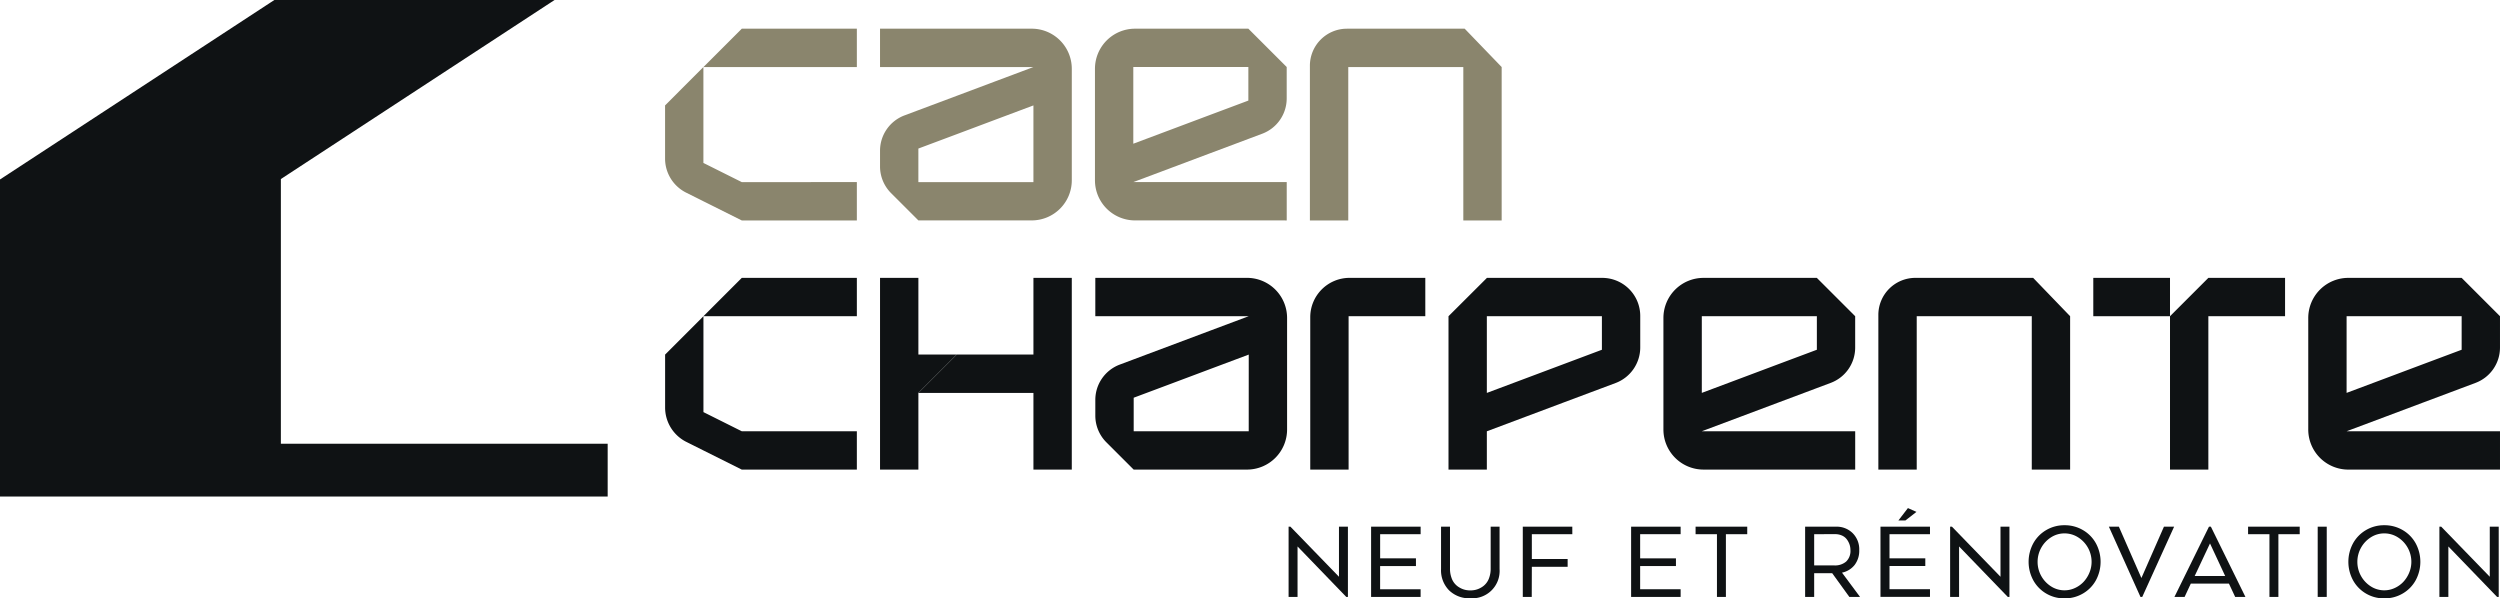
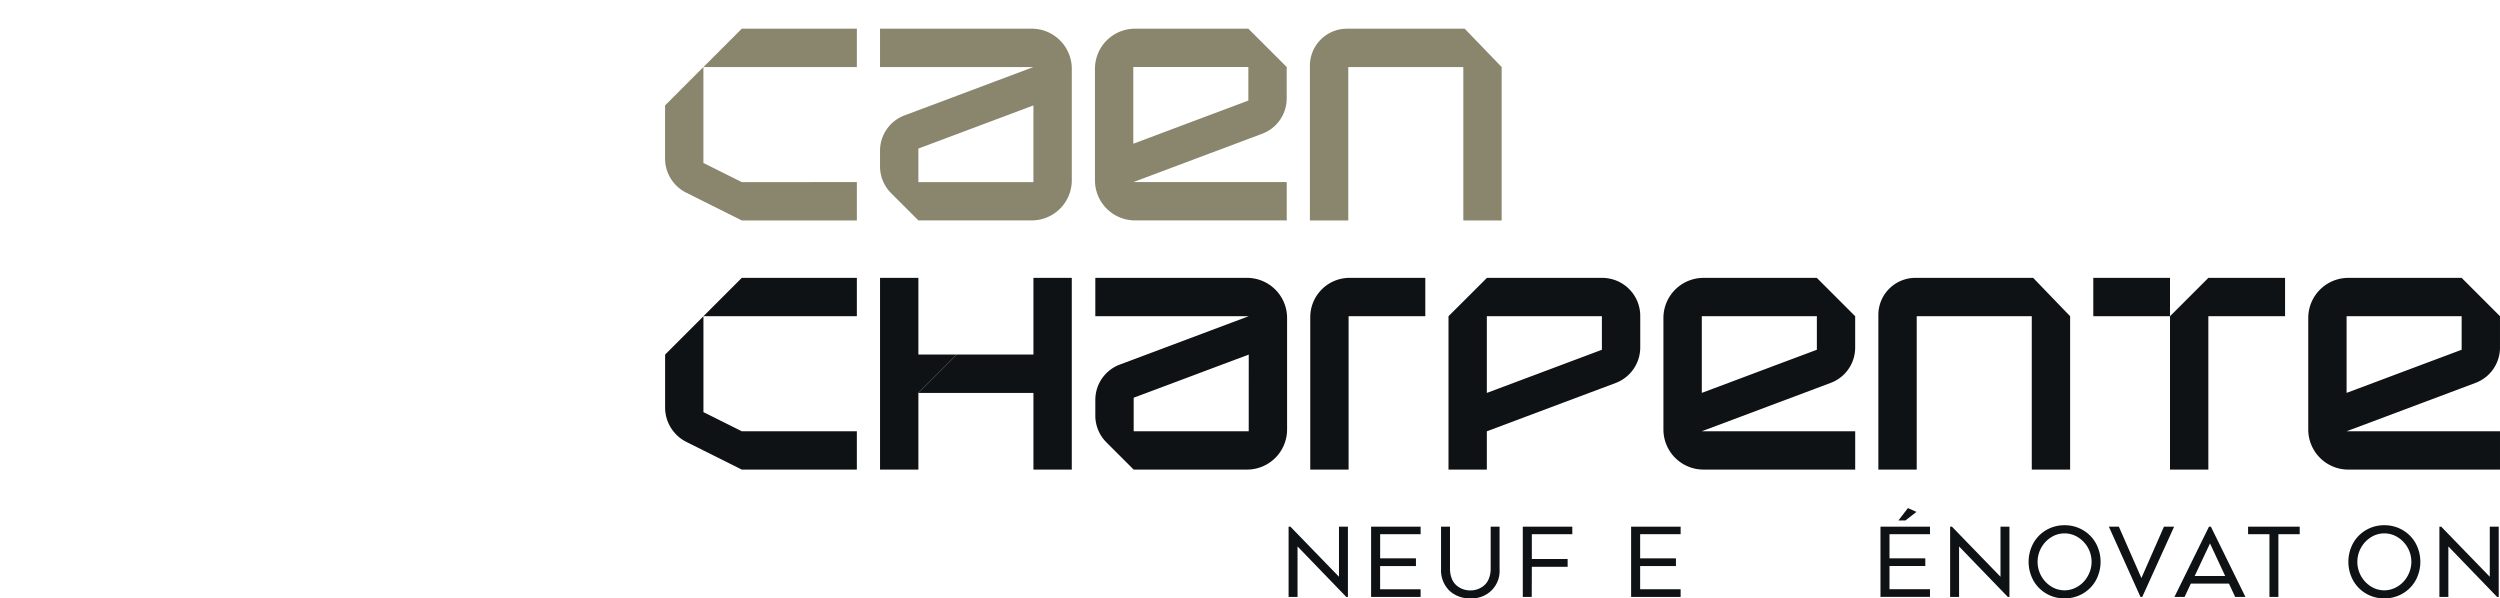
<svg xmlns="http://www.w3.org/2000/svg" id="Caen-Charpente-logo" width="439.303" height="105.148" viewBox="0 0 439.303 105.148">
  <defs>
    <clipPath id="clip-path">
      <rect id="Rectangle_4220" data-name="Rectangle 4220" width="439.303" height="105.148" fill="none" />
    </clipPath>
  </defs>
  <path id="Tracé_59853" data-name="Tracé 59853" d="M488.37,195.992v8.8l-8.531-8.8h-.321v12.344h1.573v-8.869l8.564,8.869h.288V195.992Z" transform="translate(-253.085 -103.443)" fill="#0f1214" />
  <path id="Tracé_59854" data-name="Tracé 59854" d="M510.219,195.992v12.344h8.7v-1.351h-7.115v-4.076H518.1v-1.351h-6.292V197.31h7.115v-1.317Z" transform="translate(-269.288 -103.443)" fill="#0f1214" />
  <g id="Groupe_27714" data-name="Groupe 27714">
    <g id="Groupe_27713" data-name="Groupe 27713" clip-path="url(#clip-path)">
      <path id="Tracé_59855" data-name="Tracé 59855" d="M541.394,208.575a5.077,5.077,0,0,1-3.738-1.4,5.022,5.022,0,0,1-1.408-3.734v-7.452h1.573v7.37a4.624,4.624,0,0,0,.247,1.564,3.067,3.067,0,0,0,1.49,1.8,3.553,3.553,0,0,0,.943.371,4.1,4.1,0,0,0,1.787,0,3.562,3.562,0,0,0,.943-.371,3.071,3.071,0,0,0,1.49-1.8,4.623,4.623,0,0,0,.247-1.564v-7.37h1.565v7.452a4.812,4.812,0,0,1-5.138,5.13" transform="translate(-283.026 -103.443)" fill="#0f1214" />
      <path id="Tracé_59856" data-name="Tracé 59856" d="M575.373,197.31h-7.114v4.364h6.291v1.367h-6.291l-.017,5.295h-1.573V195.992h8.7Z" transform="translate(-299.082 -103.443)" fill="#0f1214" />
      <path id="Tracé_59857" data-name="Tracé 59857" d="M615.676,197.31h-7.114v4.249h6.291v1.351h-6.291v4.076h7.114v1.351h-8.7V195.992h8.7Z" transform="translate(-320.354 -103.443)" fill="#0f1214" />
-       <path id="Tracé_59858" data-name="Tracé 59858" d="M640.05,195.992v1.317H636.3v11.026h-1.572V197.31h-3.755v-1.317Z" transform="translate(-333.023 -103.443)" fill="#0f1214" />
-       <path id="Tracé_59859" data-name="Tracé 59859" d="M676.491,204.169h-3.17v4.167h-1.589V195.992h5.435a3.963,3.963,0,0,1,2.931,1.149,4.006,4.006,0,0,1,1.144,2.952,4.121,4.121,0,0,1-.811,2.622,3.791,3.791,0,0,1-2.22,1.354l3.17,4.266h-1.877Zm-3.17-6.859V202.8h3.557a3,3,0,0,0,2.055-.671,2.575,2.575,0,0,0,.762-2.038,3.227,3.227,0,0,0-.07-.651,3.082,3.082,0,0,0-.264-.729,2.838,2.838,0,0,0-.481-.7,2.225,2.225,0,0,0-.779-.506,2.884,2.884,0,0,0-1.107-.2Z" transform="translate(-354.533 -103.443)" fill="#0f1214" />
      <path id="Tracé_59860" data-name="Tracé 59860" d="M708.469,193.656h-7.114V197.9h6.291v1.351h-6.291v4.076h7.114v1.35h-8.7V192.338h8.7Zm-5.55-2.413,1.672-2.174,1.5.668-1.935,1.506Z" transform="translate(-369.329 -99.789)" fill="#0f1214" />
      <path id="Tracé_59861" data-name="Tracé 59861" d="M736.113,195.992v12.344h-.288l-8.564-8.869v8.869h-1.573V195.992h.322l8.531,8.8v-8.8Z" transform="translate(-383.011 -103.443)" fill="#0f1214" />
      <path id="Tracé_59862" data-name="Tracé 59862" d="M761.2,208.307a6.2,6.2,0,0,1-3.236-.865,6.118,6.118,0,0,1-2.26-2.335,6.83,6.83,0,0,1,0-6.456,6.108,6.108,0,0,1,2.265-2.334,6.2,6.2,0,0,1,3.232-.865,6.275,6.275,0,0,1,3.257.865,6.088,6.088,0,0,1,2.273,2.334,6.826,6.826,0,0,1,0,6.456,6.086,6.086,0,0,1-2.273,2.335,6.275,6.275,0,0,1-3.257.865m0-11.421a4.342,4.342,0,0,0-2.363.692,5.11,5.11,0,0,0,0,8.621,4.369,4.369,0,0,0,4.212.28,4.82,4.82,0,0,0,1.52-1.095,5.317,5.317,0,0,0,1.012-1.6,4.95,4.95,0,0,0,.379-1.906,5.079,5.079,0,0,0-2.371-4.3,4.414,4.414,0,0,0-2.388-.692" transform="translate(-398.424 -103.158)" fill="#0f1214" />
      <path id="Tracé_59863" data-name="Tracé 59863" d="M794.447,195.992h1.787l-5.6,12.344h-.313l-5.55-12.344h1.754l3.96,9.025Z" transform="translate(-414.195 -103.443)" fill="#0f1214" />
      <path id="Tracé_59864" data-name="Tracé 59864" d="M810.948,208.336h-1.787l6.068-12.343h.338l6.069,12.343h-1.8l-1.1-2.346h-6.695Zm4.463-9.4-2.693,5.723h5.36Z" transform="translate(-427.067 -103.443)" fill="#0f1214" />
      <path id="Tracé_59865" data-name="Tracé 59865" d="M845.64,195.992v1.317h-3.747v11.026h-1.573V197.31h-3.755v-1.317Z" transform="translate(-441.531 -103.443)" fill="#0f1214" />
-       <rect id="Rectangle_4218" data-name="Rectangle 4218" width="1.589" height="12.344" transform="translate(407.268 92.549)" fill="#0f1214" />
      <path id="Tracé_59866" data-name="Tracé 59866" d="M880.194,208.307a6.2,6.2,0,0,1-3.236-.865,6.118,6.118,0,0,1-2.26-2.335,6.83,6.83,0,0,1,0-6.456,6.107,6.107,0,0,1,2.265-2.334,6.2,6.2,0,0,1,3.232-.865,6.275,6.275,0,0,1,3.257.865,6.089,6.089,0,0,1,2.273,2.334,6.827,6.827,0,0,1,0,6.456,6.086,6.086,0,0,1-2.273,2.335,6.275,6.275,0,0,1-3.257.865m0-11.421a4.342,4.342,0,0,0-2.363.692,5.11,5.11,0,0,0,0,8.621,4.368,4.368,0,0,0,4.212.28,4.82,4.82,0,0,0,1.52-1.095,5.318,5.318,0,0,0,1.012-1.6,4.949,4.949,0,0,0,.379-1.906,5.079,5.079,0,0,0-2.371-4.3,4.413,4.413,0,0,0-2.388-.692" transform="translate(-461.229 -103.158)" fill="#0f1214" />
      <path id="Tracé_59867" data-name="Tracé 59867" d="M918.185,195.992v12.344H917.9l-8.564-8.869v8.869H907.76V195.992h.322l8.531,8.8v-8.8Z" transform="translate(-479.107 -103.443)" fill="#0f1214" />
      <path id="Tracé_59868" data-name="Tracé 59868" d="M334.22,116.874h6.74l-6.74,6.74V137.09h-6.74V103.4h6.74Z" transform="translate(-172.84 -54.572)" fill="#0f1214" />
      <path id="Tracé_59869" data-name="Tracé 59869" d="M368.71,103.4V137.09h-6.74V123.614H341.753l6.741-6.74H361.97V103.4Z" transform="translate(-180.374 -54.572)" fill="#0f1214" />
      <path id="Tracé_59870" data-name="Tracé 59870" d="M652.7,137.091v-6.738H625.742l6.738-2.526,6.737-2.53,4.489-1.682,2.253-.847,2.437-.914a6.626,6.626,0,0,0,4.3-6.2v-5.518l-6.737-6.734H626.045A7.045,7.045,0,0,0,619,110.442v19.6a7.045,7.045,0,0,0,7.045,7.045Zm-26.955-26.956h20.218v5.895l-2.249.843-4.494,1.682-6.737,2.53-6.738,2.526Z" transform="translate(-326.702 -54.572)" fill="#0f1214" />
      <path id="Tracé_59871" data-name="Tracé 59871" d="M892.648,137.091v-6.738H865.693l6.738-2.526,6.737-2.53,4.489-1.682,2.253-.847,2.437-.914a6.626,6.626,0,0,0,4.3-6.2v-5.518L885.91,103.4H866a7.045,7.045,0,0,0-7.045,7.045v19.6A7.045,7.045,0,0,0,866,137.091Zm-26.955-26.956H885.91v5.895l-2.249.843-4.494,1.682-6.737,2.53-6.738,2.526Z" transform="translate(-453.346 -54.572)" fill="#0f1214" />
      <path id="Tracé_59872" data-name="Tracé 59872" d="M507.8,103.4v6.738h-13.48v26.955h-6.738v-26.78A6.913,6.913,0,0,1,494.5,103.4Z" transform="translate(-257.343 -54.574)" fill="#0f1214" />
      <path id="Tracé_59873" data-name="Tracé 59873" d="M539.025,110.139v26.955h6.737v-6.738h.016l6.722-2.522,6.742-2.53,4.5-1.686,2.241-.839,2.4-.9a6.684,6.684,0,0,0,4.335-6.258v-5.534a6.684,6.684,0,0,0-6.684-6.684H545.779Zm26.955,5.894-2.244.843-4.494,1.686-6.742,2.53-6.738,2.526v-13.48H565.98Z" transform="translate(-284.492 -54.574)" fill="#0f1214" />
      <path id="Tracé_59874" data-name="Tracé 59874" d="M732.68,110.139v26.956h-6.738V110.139H705.725v26.956h-6.742V109.91a6.509,6.509,0,0,1,6.509-6.509h20.691Z" transform="translate(-368.916 -54.574)" fill="#0f1214" />
      <path id="Tracé_59875" data-name="Tracé 59875" d="M327.479,10.679v6.738h26.956L347.7,19.943l-6.738,2.53-4.489,1.682L334.217,25l-2.437.914a6.627,6.627,0,0,0-4.3,6.2v2.77a6.632,6.632,0,0,0,1.944,4.691l4.794,4.791h19.914a7.045,7.045,0,0,0,7.045-7.045v-19.6a7.045,7.045,0,0,0-7.045-7.045Zm26.956,26.956H334.217V31.74l2.249-.843,4.493-1.682,6.738-2.53,6.738-2.526Z" transform="translate(-172.84 -5.636)" fill="#8a856d" />
      <path id="Tracé_59876" data-name="Tracé 59876" d="M441.16,44.37V37.632H414.2l6.738-2.526,6.738-2.53,4.489-1.682,2.253-.847,2.437-.914a6.627,6.627,0,0,0,4.3-6.2V17.41l-6.738-6.734H414.508a7.045,7.045,0,0,0-7.045,7.045v19.6a7.045,7.045,0,0,0,7.045,7.045ZM414.2,17.414h20.218v5.895l-2.249.843-4.493,1.682-6.738,2.53L414.2,30.89Z" transform="translate(-215.055 -5.635)" fill="#8a856d" />
      <path id="Tracé_59877" data-name="Tracé 59877" d="M521.144,17.417V44.373h-6.738V17.417H494.189V44.373h-6.742V17.188a6.509,6.509,0,0,1,6.509-6.509h20.691Z" transform="translate(-257.27 -5.636)" fill="#8a856d" />
      <rect id="Rectangle_4219" data-name="Rectangle 4219" width="13.48" height="6.738" transform="translate(367.836 48.827)" fill="#0f1214" />
      <path id="Tracé_59878" data-name="Tracé 59878" d="M827.731,103.4v6.738h-13.48v26.955h-6.738V110.139l6.738-6.738Z" transform="translate(-426.197 -54.574)" fill="#0f1214" />
      <line id="Ligne_2609" data-name="Ligne 2609" x1="0.012" y2="0.004" transform="translate(261.274 75.782)" fill="#0f1214" />
      <line id="Ligne_2610" data-name="Ligne 2610" x1="0.012" y2="0.004" transform="translate(297.995 75.782)" fill="#0f1214" />
      <path id="Tracé_59879" data-name="Tracé 59879" d="M288.724,103.4v6.74H261.764l6.74-6.74Z" transform="translate(-138.156 -54.572)" fill="#0f1214" />
      <path id="Tracé_59880" data-name="Tracé 59880" d="M281.192,137.887v6.74H260.976l-6.741-3.367-3-1.5a6.76,6.76,0,0,1-3.736-6.046v-9.3l6.736-6.74h0v16.848l6.741,3.368Z" transform="translate(-130.625 -62.106)" fill="#0f1214" />
      <path id="Tracé_59881" data-name="Tracé 59881" d="M288.724,10.676v6.74H261.764l6.74-6.74Z" transform="translate(-138.156 -5.635)" fill="#8a856d" />
      <path id="Tracé_59882" data-name="Tracé 59882" d="M281.192,45.166v6.74H260.976l-6.741-3.367-3.043-1.523a6.692,6.692,0,0,1-3.7-5.984V31.69l6.736-6.74h0V41.8l6.741,3.368Z" transform="translate(-130.625 -13.168)" fill="#8a856d" />
-       <path id="Tracé_59883" data-name="Tracé 59883" d="M106.781,77.973v9.275H0V31.538l.132-.088L48.21,0H97.448L49.37,31.451h-.015V77.973Z" transform="translate(0 0)" fill="#0f1214" />
      <path id="Tracé_59884" data-name="Tracé 59884" d="M407.6,103.4v6.738h26.956l-6.738,2.526-6.738,2.53-4.489,1.682-2.253.847-2.437.914a6.627,6.627,0,0,0-4.3,6.2v2.77a6.632,6.632,0,0,0,1.944,4.691l4.794,4.791h19.914a7.045,7.045,0,0,0,7.045-7.045v-19.6a7.045,7.045,0,0,0-7.045-7.045Zm26.956,26.956H414.343v-5.895l2.249-.843,4.493-1.682,6.738-2.53,6.738-2.526Z" transform="translate(-215.13 -54.573)" fill="#0f1214" />
    </g>
  </g>
</svg>